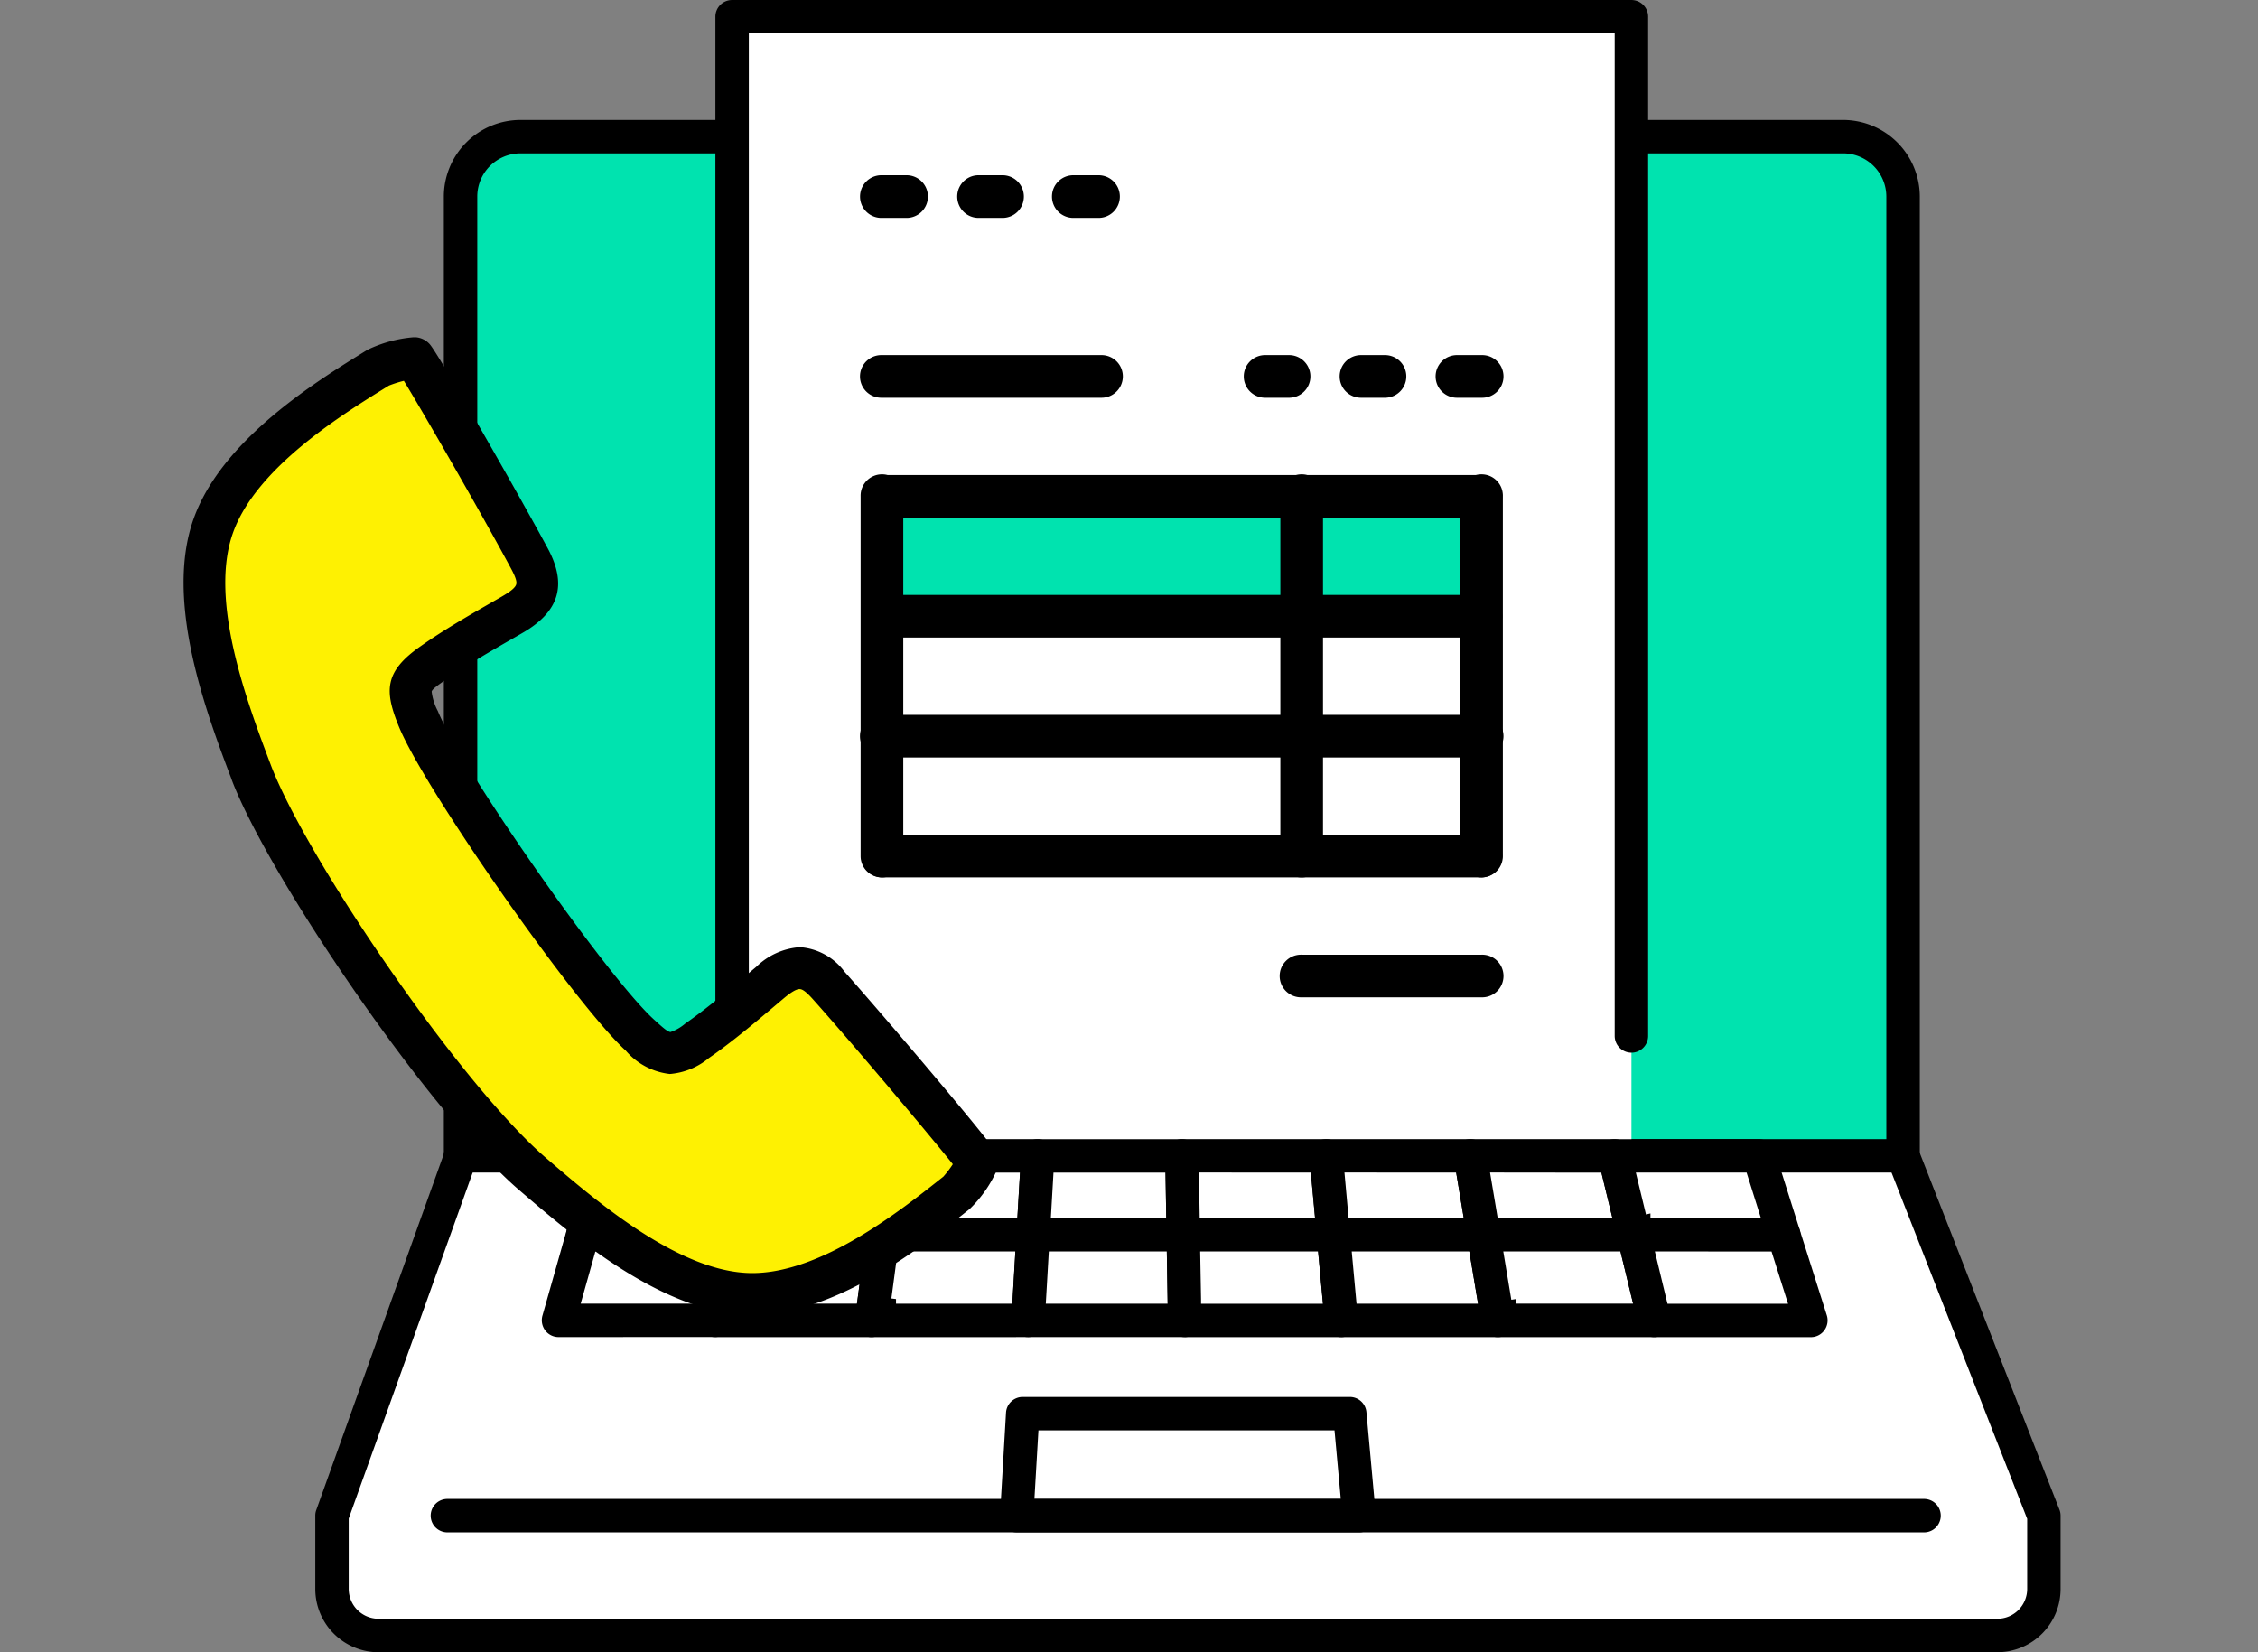
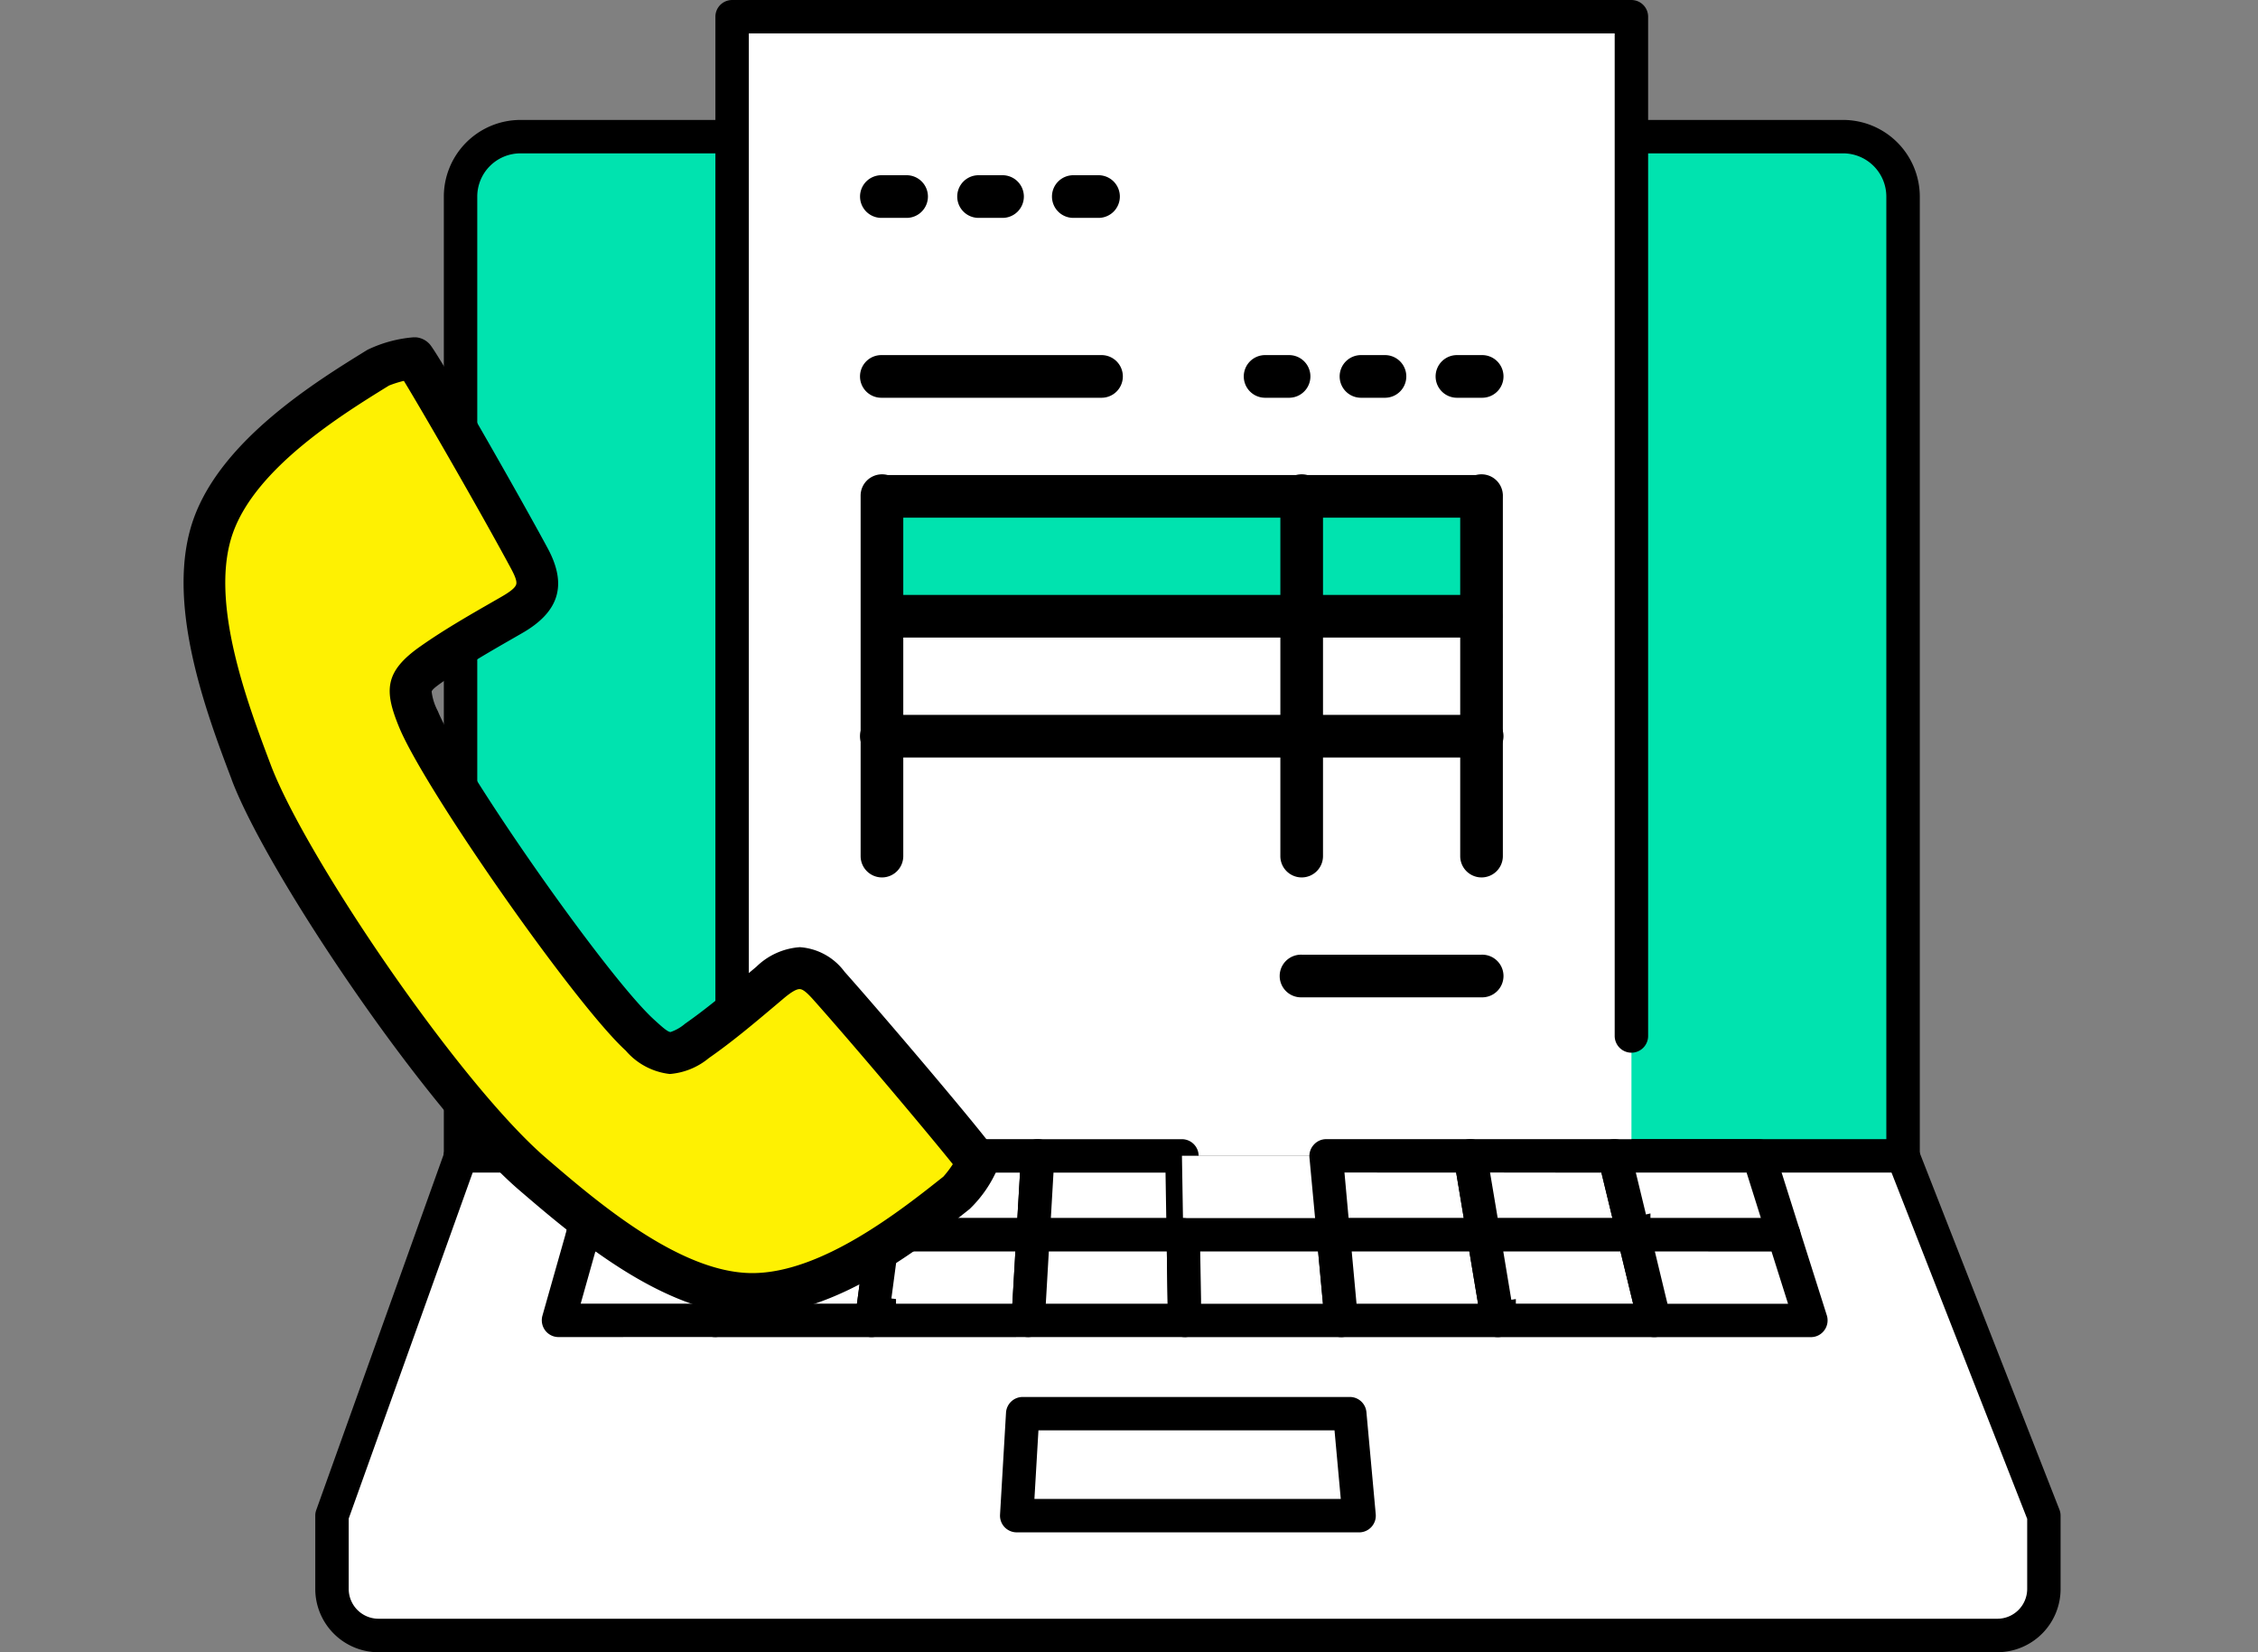
<svg xmlns="http://www.w3.org/2000/svg" width="123" height="90" viewBox="0 0 123 90">
  <rect x="0" y="0" width="123" height="90" fill="#808080" stroke="none" />
  <defs>
    <clipPath id="clip-path">
      <rect id="長方形_6725" data-name="長方形 6725" width="123" height="90" transform="translate(273 1086)" fill="#efefef" />
    </clipPath>
  </defs>
  <g id="マスクグループ_250" data-name="マスクグループ 250" transform="translate(-273 -1086)" clip-path="url(#clip-path)">
    <g id="グループ_11389" data-name="グループ 11389" transform="translate(14.944 -1)">
      <g id="グループ_11388" data-name="グループ 11388" transform="translate(258.056 1087.001)">
        <g id="グループ_11386" data-name="グループ 11386" transform="translate(10 0)">
          <g id="グループ_10809" data-name="グループ 10809" transform="translate(7.174)">
            <g id="_レイヤー_1-2" transform="translate(0)">
              <path id="パス_83417" data-name="パス 83417" d="M128.028,49.67H55.986a3.266,3.266,0,0,0-3.266,3.266v52.255h78.574V52.936A3.266,3.266,0,0,0,128.028,49.67Z" transform="translate(-44.806 -42.23)" fill="#00e3af" />
              <path id="前面オブジェクトで型抜き_277" data-name="前面オブジェクトで型抜き 277" d="M79.488,57.341h0a.913.913,0,0,1-.911-.912V4.174A2.357,2.357,0,0,0,76.218,1.82H4.175A2.356,2.356,0,0,0,1.821,4.174V56.429a.91.91,0,1,1-1.821,0V4.174A4.179,4.179,0,0,1,4.175,0H76.218A4.182,4.182,0,0,1,80.4,4.174V56.429A.912.912,0,0,1,79.488,57.341Z" transform="translate(7.003 6.532)" />
              <path id="パス_83419" data-name="パス 83419" d="M14.522,408.15,7.5,427.745v4a2.536,2.536,0,0,0,2.535,2.535H98.217a2.536,2.536,0,0,0,2.535-2.535v-4l-7.674-19.6Z" transform="translate(-6.59 -345.189)" fill="#fff" />
              <path id="前面オブジェクトで型抜き_279" data-name="前面オブジェクトで型抜き 279" d="M91.735,27.948H3.447A3.45,3.45,0,0,1,0,24.5v-4A.867.867,0,0,1,.054,20.2L7.005.8,7.016.777V.759A.91.91,0,0,1,7.915,0h.017a.909.909,0,0,1,.857,1.219L1.821,20.666V24.5a1.626,1.626,0,0,0,1.626,1.623h88.18A1.626,1.626,0,0,0,93.253,24.5V20.681L85.638,1.245A.916.916,0,0,1,86.153.064,1,1,0,0,1,86.488,0a.9.9,0,0,1,.846.579l7.673,19.594a.891.891,0,0,1,.065.335V24.5a3.444,3.444,0,0,1-3.338,3.444Z" transform="translate(0 62.051)" />
              <path id="パス_83421" data-name="パス 83421" d="M257.572,498.8h-8.909l-.324,5.556h18.651l-.509-5.556Z" transform="translate(-210.128 -421.799)" fill="#fff" />
              <path id="前面オブジェクトで型抜き_296" data-name="前面オブジェクトで型抜き 296" d="M19.614,7.374H.91A.908.908,0,0,1,0,6.413L.326.854A.909.909,0,0,1,1.234,0H19.05a.906.906,0,0,1,.908.829l.507,5.554a.909.909,0,0,1-.852.991ZM2.092,1.817,1.873,5.553H18.561L18.22,1.817Z" transform="translate(37.301 76.094)" />
-               <path id="前面オブジェクトで型抜き_297" data-name="前面オブジェクトで型抜き 297" d="M81.351,1.82H.912A.91.91,0,1,1,.912,0H81.351a.91.91,0,0,1,0,1.82Z" transform="translate(6.284 81.649)" />
              <path id="前面オブジェクトで型抜き_278" data-name="前面オブジェクトで型抜き 278" d="M79.482,1.82H.909A.91.91,0,0,1,.909,0H79.482a.91.91,0,1,1,0,1.82Z" transform="translate(7.004 62.051)" />
              <rect id="長方形_5544" data-name="長方形 5544" width="48.989" height="62.053" transform="translate(22.707 0.908)" fill="#fff" />
              <rect id="長方形_5545" data-name="長方形 5545" width="32.66" height="6.531" transform="translate(30.87 27.037)" fill="#00e3af" />
              <path id="パス_83425" data-name="パス 83425" d="M227.261,171.023H194.6a1.162,1.162,0,0,1,0-2.323h32.66a1.162,1.162,0,0,1,0,2.323Z" transform="translate(-163.731 -142.825)" />
              <path id="パス_83426" data-name="パス 83426" d="M405.472,190.619a1.162,1.162,0,0,1-1.162-1.162v-19.6a1.162,1.162,0,1,1,2.323,0v19.6A1.162,1.162,0,0,1,405.472,190.619Z" transform="translate(-341.942 -142.825)" />
              <path id="パス_83427" data-name="パス 83427" d="M194.6,190.619a1.162,1.162,0,0,1-1.162-1.162v-19.6a1.162,1.162,0,1,1,2.323,0v19.6A1.162,1.162,0,0,1,194.6,190.619Z" transform="translate(-163.731 -142.825)" />
              <path id="パス_83428" data-name="パス 83428" d="M342.212,190.619a1.162,1.162,0,0,1-1.162-1.162v-19.6a1.162,1.162,0,1,1,2.323,0v19.6A1.162,1.162,0,0,1,342.212,190.619Z" transform="translate(-288.479 -142.825)" />
              <path id="パス_83429" data-name="パス 83429" d="M206.527,128.843H194.6a1.162,1.162,0,1,1,0-2.323h11.926a1.162,1.162,0,1,1,0,2.323Z" transform="translate(-163.731 -107.178)" />
              <path id="パス_83430" data-name="パス 83430" d="M352.009,339.713h-9.8a1.162,1.162,0,1,1,0-2.323h9.8a1.162,1.162,0,1,1,0,2.323Z" transform="translate(-288.479 -285.388)" />
              <path id="パス_83431" data-name="パス 83431" d="M227.261,213.193H194.6a1.162,1.162,0,0,1,0-2.323h32.66a1.162,1.162,0,0,1,0,2.323Z" transform="translate(-163.731 -178.464)" />
              <path id="パス_83432" data-name="パス 83432" d="M227.261,255.363H194.6a1.162,1.162,0,1,1,0-2.323h32.66a1.162,1.162,0,1,1,0,2.323Z" transform="translate(-163.731 -214.102)" />
-               <path id="パス_83433" data-name="パス 83433" d="M227.261,297.543H194.6a1.162,1.162,0,0,1,0-2.323h32.66a1.162,1.162,0,0,1,0,2.323Z" transform="translate(-163.731 -249.75)" />
              <path id="パス_83434" data-name="パス 83434" d="M195.917,65.583h-1.306a1.162,1.162,0,1,1,0-2.323h1.306a1.162,1.162,0,1,1,0,2.323Z" transform="translate(-163.74 -53.716)" />
              <path id="パス_83435" data-name="パス 83435" d="M229.657,65.583h-1.306a1.162,1.162,0,0,1,0-2.323h1.306a1.162,1.162,0,1,1,0,2.323Z" transform="translate(-192.254 -53.716)" />
              <path id="パス_83436" data-name="パス 83436" d="M263.4,65.583h-1.306a1.162,1.162,0,1,1,0-2.323H263.4a1.162,1.162,0,1,1,0,2.323Z" transform="translate(-220.768 -53.716)" />
              <path id="パス_83437" data-name="パス 83437" d="M330.877,128.843h-1.306a1.162,1.162,0,1,1,0-2.323h1.306a1.162,1.162,0,0,1,0,2.323Z" transform="translate(-277.797 -107.178)" />
              <path id="パス_83438" data-name="パス 83438" d="M364.609,128.843H363.3a1.162,1.162,0,1,1,0-2.323h1.307a1.162,1.162,0,0,1,0,2.323Z" transform="translate(-306.303 -107.178)" />
              <path id="パス_83439" data-name="パス 83439" d="M398.347,128.843h-1.306a1.162,1.162,0,1,1,0-2.323h1.306a1.162,1.162,0,1,1,0,2.323Z" transform="translate(-334.817 -107.178)" />
              <path id="前面オブジェクトで型抜き_276" data-name="前面オブジェクトで型抜き 276" d="M49.9,57.341a.914.914,0,0,1-.913-.912V1.82H1.821V56.429a.91.91,0,1,1-1.821,0V.908A.909.909,0,0,1,.908,0H49.9a.909.909,0,0,1,.908.908V56.429A.911.911,0,0,1,49.9,57.341Z" transform="translate(21.796 0)" />
              <path id="パス_83441" data-name="パス 83441" d="M103.878,412.446H95.7l1.217-4.3h7.856Z" transform="translate(-81.129 -345.189)" fill="#fff" />
              <path id="前面オブジェクトで型抜き_280" data-name="前面オブジェクトで型抜き 280" d="M.908,6.118A.909.909,0,0,1,.035,4.957L1.253.66A.911.911,0,0,1,2.129,0H9.983a.919.919,0,0,1,.708.334.911.911,0,0,1,.183.761l-.894,4.3a.91.91,0,0,1-.892.722Zm1.9-4.3L2.2,3.977,2.115,4.3H8.347l.515-2.475Z" transform="translate(13.663 62.051)" />
              <path id="パス_83443" data-name="パス 83443" d="M156.678,412.446H148.5l.9-4.3h7.856Z" transform="translate(-125.752 -345.189)" fill="#fff" />
              <path id="前面オブジェクトで型抜き_281" data-name="前面オブジェクトで型抜き 281" d="M9.087,6.118H.911a.906.906,0,0,1-.892-1.1L.914.725A.914.914,0,0,1,1.807,0H9.663a.913.913,0,0,1,.9,1.03l-.575,4.3A.915.915,0,0,1,9.087,6.118Zm-6.541-4.3L2.093,3.995l.245.051V4.3H8.289l.331-2.475Z" transform="translate(21.839 62.05)" />
              <path id="パス_83445" data-name="パス 83445" d="M209.478,412.446H201.3l.573-4.3h7.856Z" transform="translate(-170.374 -345.189)" fill="#fff" />
              <path id="前面オブジェクトで型抜き_282" data-name="前面オブジェクトで型抜き 282" d="M9.085,6.118H.91a.912.912,0,0,1-.686-.309.918.918,0,0,1-.216-.723L.58.791A.913.913,0,0,1,1.481,0H9.337A.9.9,0,0,1,10,.287a.9.9,0,0,1,.249.676L10,5.259A.913.913,0,0,1,9.085,6.118Zm-6.807-4.3L1.948,4.3h6.28l.143-2.475Z" transform="translate(30.019 62.05)" />
              <path id="パス_83447" data-name="パス 83447" d="M262.278,412.446H254.1l.251-4.3h7.855Z" transform="translate(-214.996 -345.189)" fill="#fff" />
              <path id="前面オブジェクトで型抜き_283" data-name="前面オブジェクトで型抜き 283" d="M9.141,6.118H.913A.919.919,0,0,1,.249,5.83.9.9,0,0,1,0,5.154L.253.858A.911.911,0,0,1,1.161,0H9.018a.914.914,0,0,1,.909.9L10,5.195a.9.9,0,0,1-.259.65A.927.927,0,0,1,9.141,6.118ZM2.02,1.821,1.876,4.3H8.163L8.123,1.821Z" transform="translate(38.193 62.052)" />
              <path id="パス_83449" data-name="パス 83449" d="M314.689,412.446h-8.178l-.071-4.3H314.3Z" transform="translate(-259.23 -345.189)" fill="#fff" />
-               <path id="前面オブジェクトで型抜き_284" data-name="前面オブジェクトで型抜き 284" d="M9.159,6.118H.98a.911.911,0,0,1-.908-.894L0,.927A.914.914,0,0,1,.912,0H8.765a.908.908,0,0,1,.909.829l.391,4.3a.905.905,0,0,1-.906.992Zm-7.324-4.3L1.878,4.3H8.162L7.935,1.821Z" transform="translate(46.3 62.05)" />
              <path id="パス_83451" data-name="パス 83451" d="M365.731,412.446h-8.178l-.393-4.3h7.855Z" transform="translate(-302.094 -345.189)" fill="#fff" />
              <path id="前面オブジェクトで型抜き_285" data-name="前面オブジェクトで型抜き 285" d="M9.484,6.118H1.3a.9.9,0,0,1-.9-.826L0,.995A.912.912,0,0,1,.241.3.9.9,0,0,1,.912,0H8.765a.906.906,0,0,1,.9.761l.715,4.3a.892.892,0,0,1-.2.736A.907.907,0,0,1,9.484,6.118Zm-7.576-4.3L2.133,4.3H8.406L7.993,1.821Z" transform="translate(54.155 62.05)" />
              <path id="パス_83453" data-name="パス 83453" d="M416.773,412.446H408.6l-.715-4.3h7.855Z" transform="translate(-344.959 -345.189)" fill="#fff" />
              <path id="前面オブジェクトで型抜き_286" data-name="前面オブジェクトで型抜き 286" d="M9.8,6.118H1.629a.905.905,0,0,1-.9-.762L.012,1.06A.913.913,0,0,1,.913,0H8.766a.913.913,0,0,1,.888.7l1.038,4.3a.915.915,0,0,1-.173.78A.9.9,0,0,1,9.8,6.118Zm-7.817-4.3L2.4,4.3H8.647l-.6-2.475Z" transform="translate(62.01 62.05)" />
              <path id="パス_83455" data-name="パス 83455" d="M467.815,412.446h-8.178l-1.038-4.3h7.856Z" transform="translate(-387.823 -345.189)" fill="#fff" />
              <path id="前面オブジェクトで型抜き_287" data-name="前面オブジェクトで型抜き 287" d="M10.177,6.114H1.947a.9.9,0,0,1-.884-.7L.025,1.121A.906.906,0,0,1,.908,0H8.765a.913.913,0,0,1,.87.636l1.357,4.293a.929.929,0,0,1-.132.816A.906.906,0,0,1,10.177,6.114ZM2.863,4.045h0V4.3H8.881L8.1,1.817H2.066L2.619,4.1l.243-.057Z" transform="translate(69.868 62.053)" />
              <path id="パス_83457" data-name="パス 83457" d="M95.7,440.554H87.17l1.321-4.663h8.178Z" transform="translate(-73.92 -368.633)" fill="#fff" />
              <path id="前面オブジェクトで型抜き_288" data-name="前面オブジェクトで型抜き 288" d="M.909,6.483A.908.908,0,0,1,.183,6.12a.925.925,0,0,1-.151-.8L1.354.66A.916.916,0,0,1,2.23,0h8.177a.919.919,0,0,1,.709.333.911.911,0,0,1,.183.761l-.969,4.663a.912.912,0,0,1-.893.723ZM2.917,1.82l-.8,2.843H8.694l.6-2.843Z" transform="translate(12.341 66.348)" />
              <path id="パス_83459" data-name="パス 83459" d="M150.756,440.554H142.23l.971-4.663h8.178Z" transform="translate(-120.453 -368.633)" fill="#fff" />
              <path id="前面オブジェクトで型抜き_289" data-name="前面オブジェクトで型抜き 289" d="M9.438,6.483H.91A.924.924,0,0,1,.2,6.147.911.911,0,0,1,.02,5.388L.993.722A.908.908,0,0,1,1.88,0h8.18a.9.9,0,0,1,.682.308.914.914,0,0,1,.219.722l-.621,4.664A.917.917,0,0,1,9.438,6.483ZM2.62,1.817,2.093,4.36l-.062.3h6.61l.378-2.846Z" transform="translate(20.867 66.35)" />
              <path id="パス_83461" data-name="パス 83461" d="M205.808,440.554H197.28l.623-4.663h8.178Z" transform="translate(-166.977 -368.633)" fill="#fff" />
              <path id="前面オブジェクトで型抜き_290" data-name="前面オブジェクトで型抜き 290" d="M8.782,6.483H.91a.9.9,0,0,1-.682-.312.891.891,0,0,1-.219-.718L.63.79a.914.914,0,0,1,.9-.79H9.709a.931.931,0,0,1,.664.283.911.911,0,0,1,.244.675l-.273,4.668a.906.906,0,0,1-.909.855H8.781l0,0ZM2.33,1.817,1.989,4.378l.252.033v.252H8.58l.165-2.846Z" transform="translate(29.394 66.35)" />
              <path id="パス_83463" data-name="パス 83463" d="M260.868,440.554H252.34l.273-4.663h8.178Z" transform="translate(-213.509 -368.633)" fill="#fff" />
              <path id="前面オブジェクトで型抜き_291" data-name="前面オブジェクトで型抜き 291" d="M9.489,6.48H.911A.9.9,0,0,1,0,5.52L.271.855A.916.916,0,0,1,1.184,0H9.36a.912.912,0,0,1,.909.894l.079,4.663a.909.909,0,0,1-.859.923ZM2.038,1.817,1.873,4.663H8.512L8.466,1.817Z" transform="translate(37.921 66.35)" />
              <path id="パス_83465" data-name="パス 83465" d="M315.505,440.554h-8.527l-.078-4.663h8.178Z" transform="translate(-259.619 -368.633)" fill="#fff" />
              <path id="前面オブジェクトで型抜き_292" data-name="前面オブジェクトで型抜き 292" d="M9.512,6.483H.988a.92.92,0,0,1-.913-.9L0,.923A.907.907,0,0,1,.908,0h8.18a.9.9,0,0,1,.905.826l.428,4.663a.911.911,0,0,1-.91.995ZM1.832,1.817l.047,2.6,0,.249H8.518L8.255,1.817Z" transform="translate(46.372 66.35)" />
              <path id="パス_83467" data-name="パス 83467" d="M368.655,440.554h-8.528l-.427-4.663h8.178Z" transform="translate(-304.241 -368.633)" fill="#fff" />
              <path id="前面オブジェクトで型抜き_293" data-name="前面オブジェクトで型抜き 293" d="M9.865,6.483H1.336a.9.9,0,0,1-.9-.829L0,.991a.915.915,0,0,1,.234-.7A.92.92,0,0,1,.908,0h8.18a.909.909,0,0,1,.9.757l.776,4.667a.913.913,0,0,1-.9,1.06ZM1.908,1.817,2.17,4.663H8.791L8.317,1.817Z" transform="translate(54.55 66.35)" />
              <path id="パス_83469" data-name="パス 83469" d="M421.805,440.554h-8.528l-.777-4.663h8.178Z" transform="translate(-348.863 -368.633)" fill="#fff" />
              <path id="前面オブジェクトで型抜き_294" data-name="前面オブジェクトで型抜き 294" d="M10.214,6.483H1.689a.906.906,0,0,1-.9-.76L.012,1.06a.923.923,0,0,1,.2-.741A.9.9,0,0,1,.909,0H9.09a.91.91,0,0,1,.885.7L11.1,5.359a.914.914,0,0,1-.887,1.124ZM2.673,4.411h0v.251H9.06l-.69-2.846H1.988L2.426,4.45l.246-.039Z" transform="translate(62.726 66.35)" />
              <path id="パス_83471" data-name="パス 83471" d="M474.955,440.554h-8.528L465.3,435.89h8.178Z" transform="translate(-393.485 -368.633)" fill="#fff" />
              <path id="前面オブジェクトで型抜き_295" data-name="前面オブジェクトで型抜き 295" d="M10.616,6.483H2.037a.9.9,0,0,1-.884-.7L.025,1.123A.911.911,0,0,1,.2.345.9.9,0,0,1,.912,0H9.089a.9.9,0,0,1,.865.635L11.434,5.3a.912.912,0,0,1-.136.812A.9.9,0,0,1,10.616,6.483ZM2.066,1.817l.639,2.65.05.2H9.322l-.9-2.846Z" transform="translate(70.905 66.35)" />
            </g>
          </g>
          <g id="グループ_11385" data-name="グループ 11385" transform="translate(0 18.373)">
            <g id="グループ_10806" data-name="グループ 10806" transform="translate(0 0)">
              <path id="パス_41234" data-name="パス 41234" d="M13.608,97.237c-1.414-3.736-3.5-9.42-2.07-13.431,1.341-3.765,5.763-6.632,8.991-8.621a6.164,6.164,0,0,1,1.95-.513c.331.371,4.519,7.637,6.278,10.9.79,1.47.524,2.234-.949,3.082S24.861,90.332,23.48,91.3c-1.4.987-1.424,1.415-.763,3.024,1.363,3.313,9.418,14.81,12.066,17.221,1.287,1.171,1.7,1.3,3.1.315,1.385-.965,2.672-2.077,3.964-3.167s2.111-1.085,3.221.159c2.471,2.768,7.87,9.186,8.105,9.622a6.16,6.16,0,0,1-1.15,1.658c-2.97,2.355-7.175,5.531-11.171,5.508-4.257-.025-8.886-3.926-11.916-6.529-4.767-4.1-13.355-16.659-15.331-21.88Z" transform="translate(-9.152 -72.762)" fill="#fef102" />
              <path id="パス_41237" data-name="パス 41237" d="M30.6,116.133h-.049c-4.629-.027-9.5-4.214-12.413-6.715C13.227,105.2,4.546,92.4,2.589,87.227h0C1.231,83.639-1.043,77.636.514,73.267c1.5-4.206,6.582-7.335,9.313-9.017a6.443,6.443,0,0,1,2.413-.625.772.772,0,0,1,.513.255c.446.5,4.807,8.125,6.381,11.052.978,1.818.607,3.048-1.244,4.112l-.465.267c-1.278.734-2.6,1.493-3.805,2.341-1.045.736-1.05.754-.5,2.1C14.445,86.963,22.435,98.366,25,100.7c1.077.982,1.1.983,2.146.253,1.209-.844,2.373-1.828,3.5-2.778l.41-.345c1.632-1.376,2.916-1.305,4.29.235,2.213,2.48,7.892,9.181,8.208,9.77a.762.762,0,0,1,.063.569,6.44,6.44,0,0,1-1.412,2.053C39.7,112.444,35.05,116.133,30.6,116.133ZM11.8,65.207a6.666,6.666,0,0,0-1.175.356c-2.563,1.578-7.346,4.523-8.664,8.219-1.367,3.836.781,9.51,2.064,12.9h0c1.9,5.023,10.34,17.467,15.114,21.569,2.751,2.364,7.357,6.319,11.421,6.345h.04c3.915,0,8.293-3.472,10.649-5.342a6.539,6.539,0,0,0,.73-.98c-1.081-1.377-5.4-6.518-7.782-9.186-.772-.866-1.106-.965-2.153-.083l-.409.345c-1.153.973-2.345,1.979-3.612,2.863-1.766,1.233-2.563.987-4.06-.376-2.724-2.48-10.858-14.091-12.259-17.5-.77-1.873-.73-2.706,1.032-3.946,1.264-.889,2.617-1.667,3.924-2.417l.463-.266c1.186-.683,1.206-1.03.656-2.052-1.7-3.151-5.054-8.968-5.978-10.452Z" transform="translate(0.379 -63.252)" />
              <path id="パス_41237_-_アウトライン" data-name="パス 41237 - アウトライン" d="M30.719,116.622H30.67c-4.766-.028-9.7-4.268-12.651-6.8C13.074,105.571,4.334,92.682,2.363,87.477l0-.009C.985,83.835-1.316,77.755.285,73.262c1.542-4.329,6.7-7.5,9.467-9.207a7.06,7.06,0,0,1,2.516-.684q.064,0,.121,0a1.137,1.137,0,0,1,.76.378c.5.561,4.972,8.411,6.43,11.122,1.068,1.986.628,3.45-1.385,4.608l-.464.267c-1.27.729-2.582,1.483-3.777,2.323-.388.273-.669.471-.7.6a3.011,3.011,0,0,0,.334,1.057c1.31,3.183,9.237,14.5,11.781,16.812.431.392.742.676.9.676a2.392,2.392,0,0,0,.79-.453c1.192-.832,2.347-1.807,3.463-2.75l.42-.353a3.759,3.759,0,0,1,2.37-1.066,3.312,3.312,0,0,1,2.433,1.337c2.054,2.3,7.908,9.189,8.258,9.841a1.129,1.129,0,0,1,.093.845,6.72,6.72,0,0,1-1.538,2.242C40.014,112.881,35.3,116.622,30.719,116.622ZM12.268,64.11a6.534,6.534,0,0,0-2.128.574c-2.692,1.657-7.7,4.741-9.159,8.826-1.51,4.238.731,10.159,2.069,13.7l0,.009C5,92.351,13.622,105.068,18.5,109.257c2.875,2.47,7.682,6.6,12.175,6.626h.047c4.319,0,8.906-3.637,11.371-5.591a6.267,6.267,0,0,0,1.29-1.866.4.4,0,0,0-.033-.3c-.279-.519-5.8-7.055-8.159-9.7a2.64,2.64,0,0,0-1.882-1.09,3.082,3.082,0,0,0-1.894.892l-.419.353c-1.129.954-2.3,1.94-3.517,2.791a2.29,2.29,0,0,1-1.213.585c-.44,0-.779-.308-1.393-.868C22.286,98.741,14.234,87.25,12.9,84.017c-.621-1.512-.575-1.7.624-2.547,1.223-.86,2.55-1.622,3.834-2.359l.464-.267c1.675-.964,1.984-1.978,1.1-3.617-1.676-3.115-5.934-10.535-6.331-10.981a.4.4,0,0,0-.268-.133Zm18.453,50.973h-.04c-4.205-.026-8.873-4.037-11.661-6.434-4.808-4.13-13.3-16.66-15.218-21.718C2.5,83.495.322,77.743,1.735,73.777c1.361-3.819,6.212-6.805,8.818-8.41l.018-.01a6.865,6.865,0,0,1,1.273-.392l.041-.009.245,0,.106.171c.937,1.506,4.316,7.362,5.99,10.472a1.927,1.927,0,0,1,.353,1.428c-.127.452-.552.774-1.15,1.119l-.463.266c-1.3.746-2.645,1.518-3.9,2.4-1.592,1.12-1.623,1.753-.9,3.5,1.39,3.382,9.463,14.9,12.166,17.365.864.787,1.378,1.079,1.9,1.079a3.172,3.172,0,0,0,1.7-.733c1.238-.863,2.409-1.851,3.542-2.807l.451-.381a2.294,2.294,0,0,1,1.369-.7,1.872,1.872,0,0,1,1.3.822c2.348,2.629,6.7,7.805,7.8,9.2l.16.2-.137.22a6.649,6.649,0,0,1-.8,1.062l-.014.012C39.212,111.557,34.767,115.084,30.721,115.084ZM10.929,66C8.4,67.562,3.7,70.456,2.43,74.025c-1.322,3.71.8,9.3,2.062,12.644C6.381,91.658,14.76,104.016,19.5,108.089c2.712,2.331,7.251,6.231,11.182,6.256h.037c3.784,0,8.091-3.414,10.41-5.255a5.731,5.731,0,0,0,.514-.676c-1.309-1.637-5.366-6.457-7.6-8.962-.369-.414-.579-.576-.747-.576-.183,0-.459.163-.893.529l-.451.381c-1.146.966-2.33,1.965-3.6,2.848a3.807,3.807,0,0,1-2.124.866,3.7,3.7,0,0,1-2.4-1.272c-2.744-2.5-10.941-14.2-12.352-17.631-.8-1.954-.819-3,1.161-4.389,1.279-.9,2.638-1.68,3.953-2.435l.463-.266c.508-.293.757-.5.807-.679s-.08-.482-.292-.877c-1.594-2.962-4.738-8.42-5.828-10.207A5.874,5.874,0,0,0,10.929,66Z" transform="translate(0.26 -63.372)" />
            </g>
          </g>
        </g>
      </g>
    </g>
  </g>
</svg>